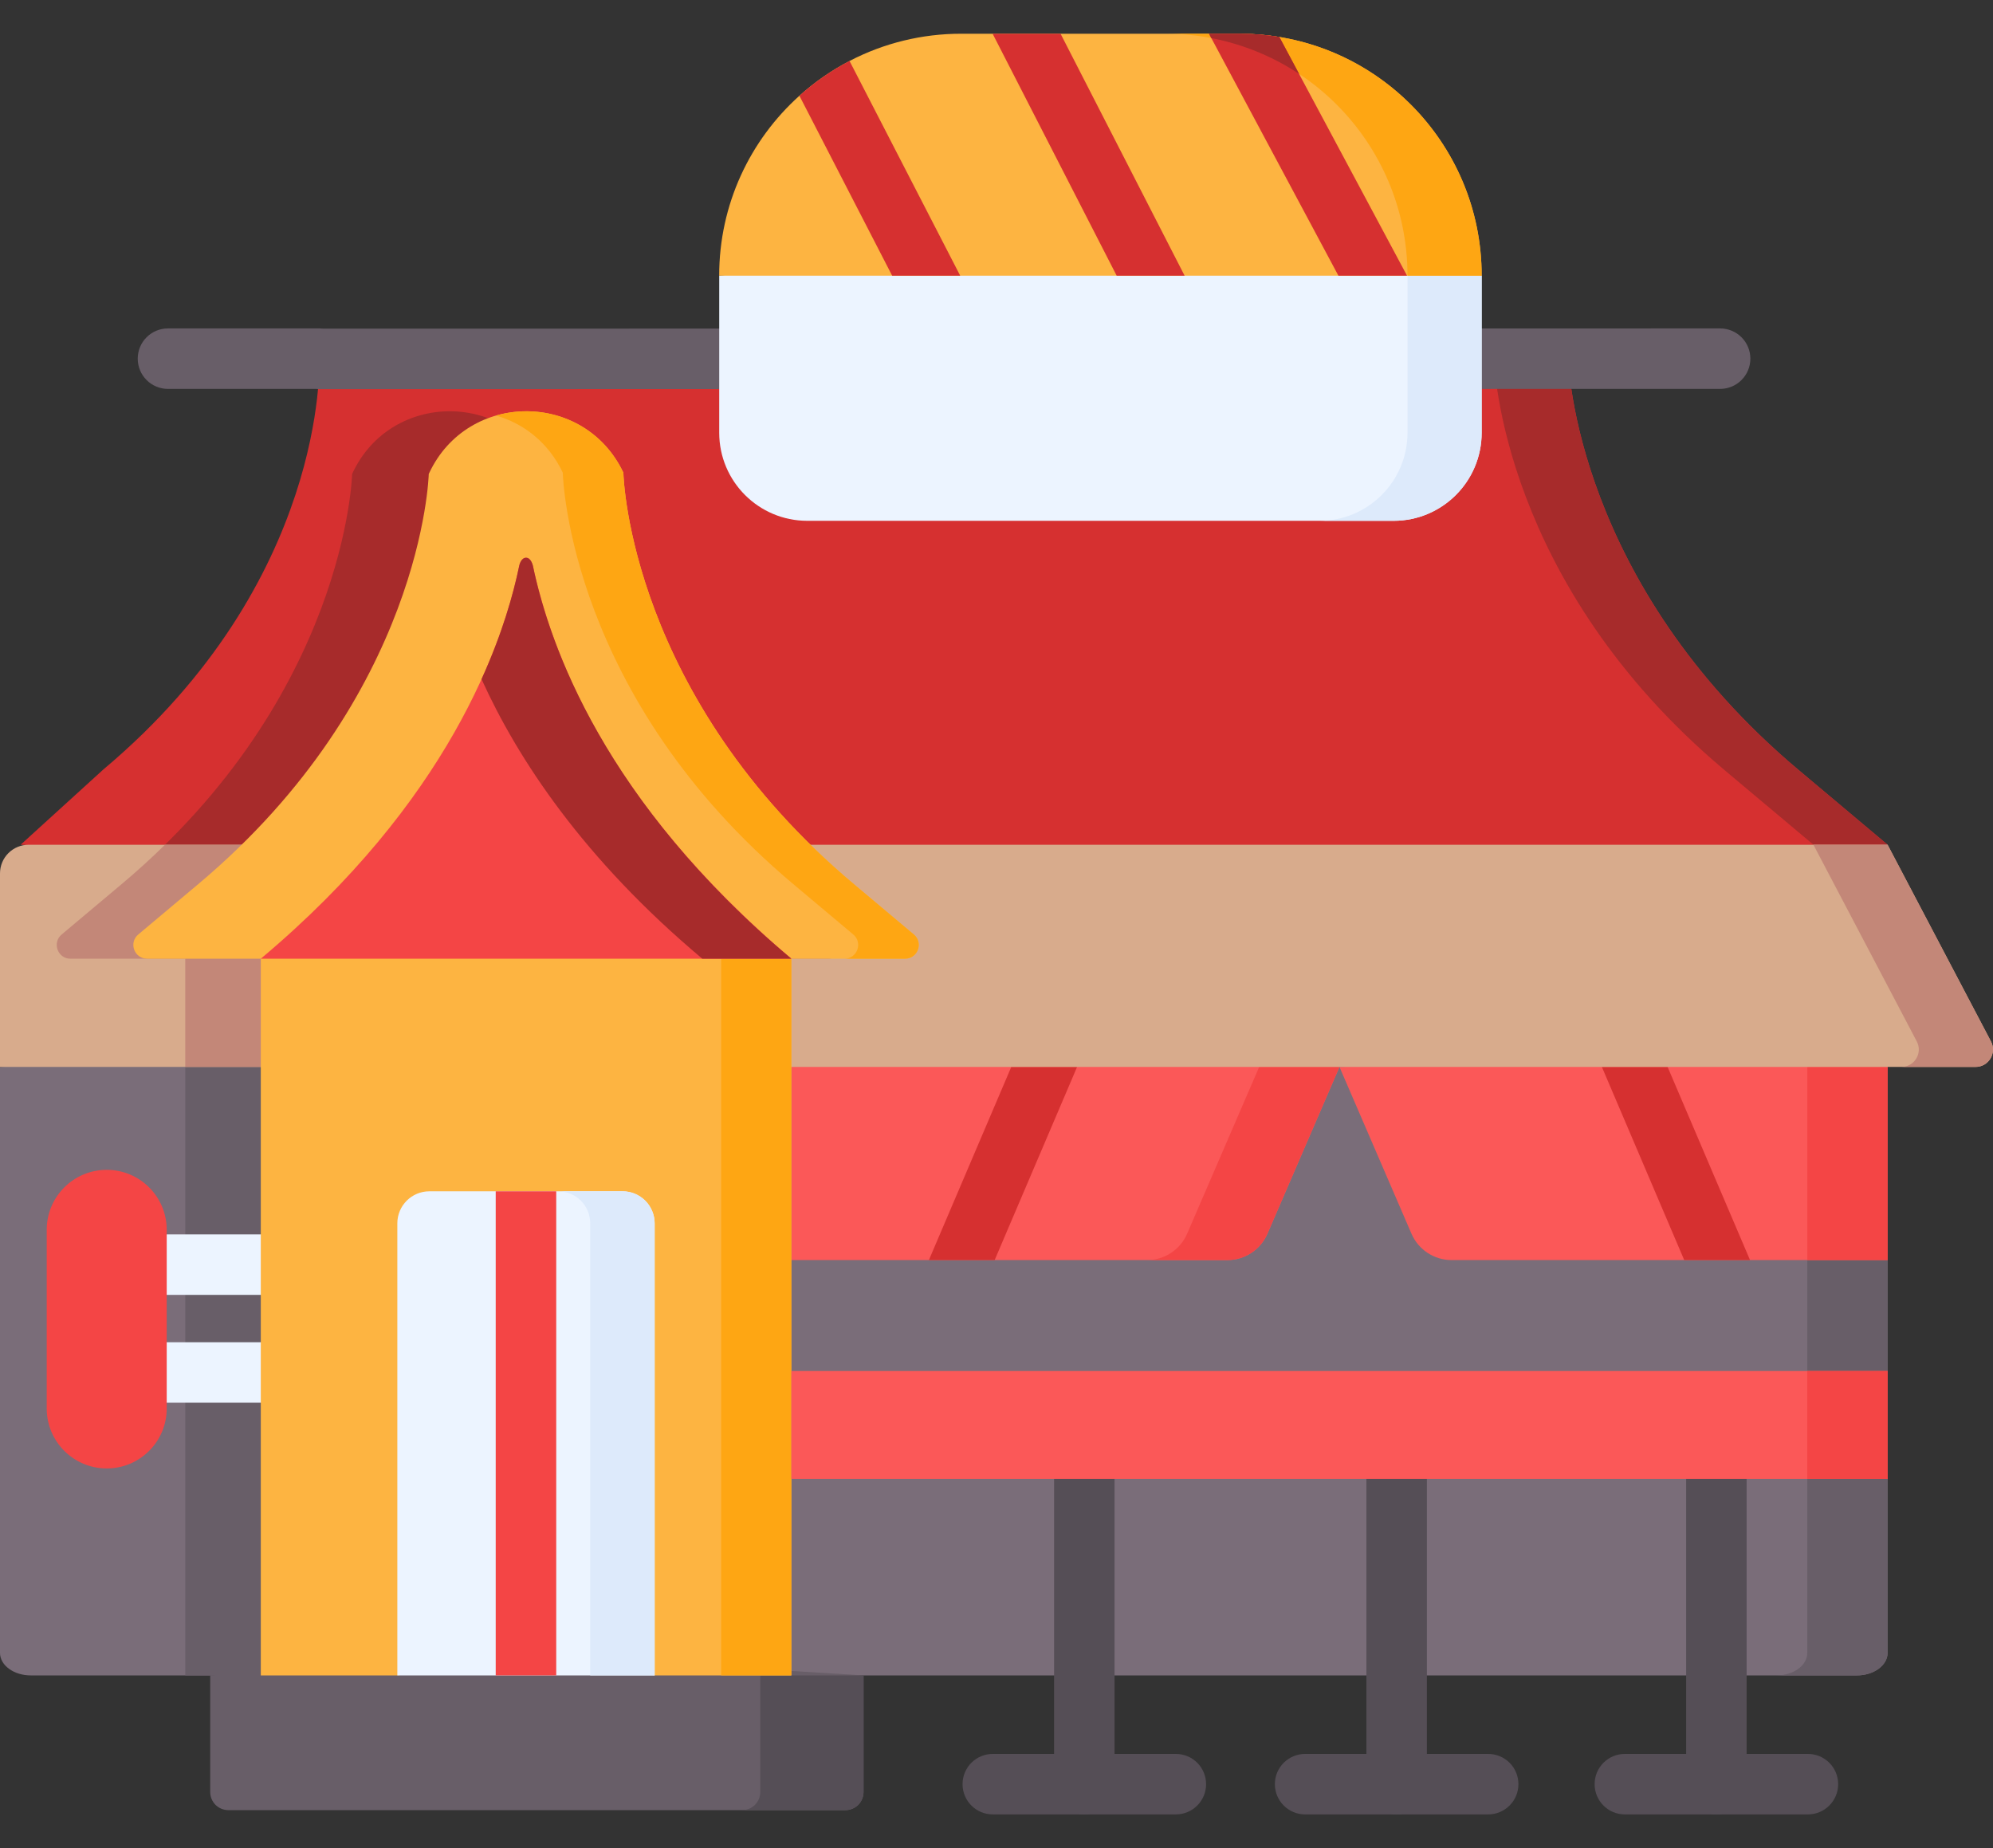
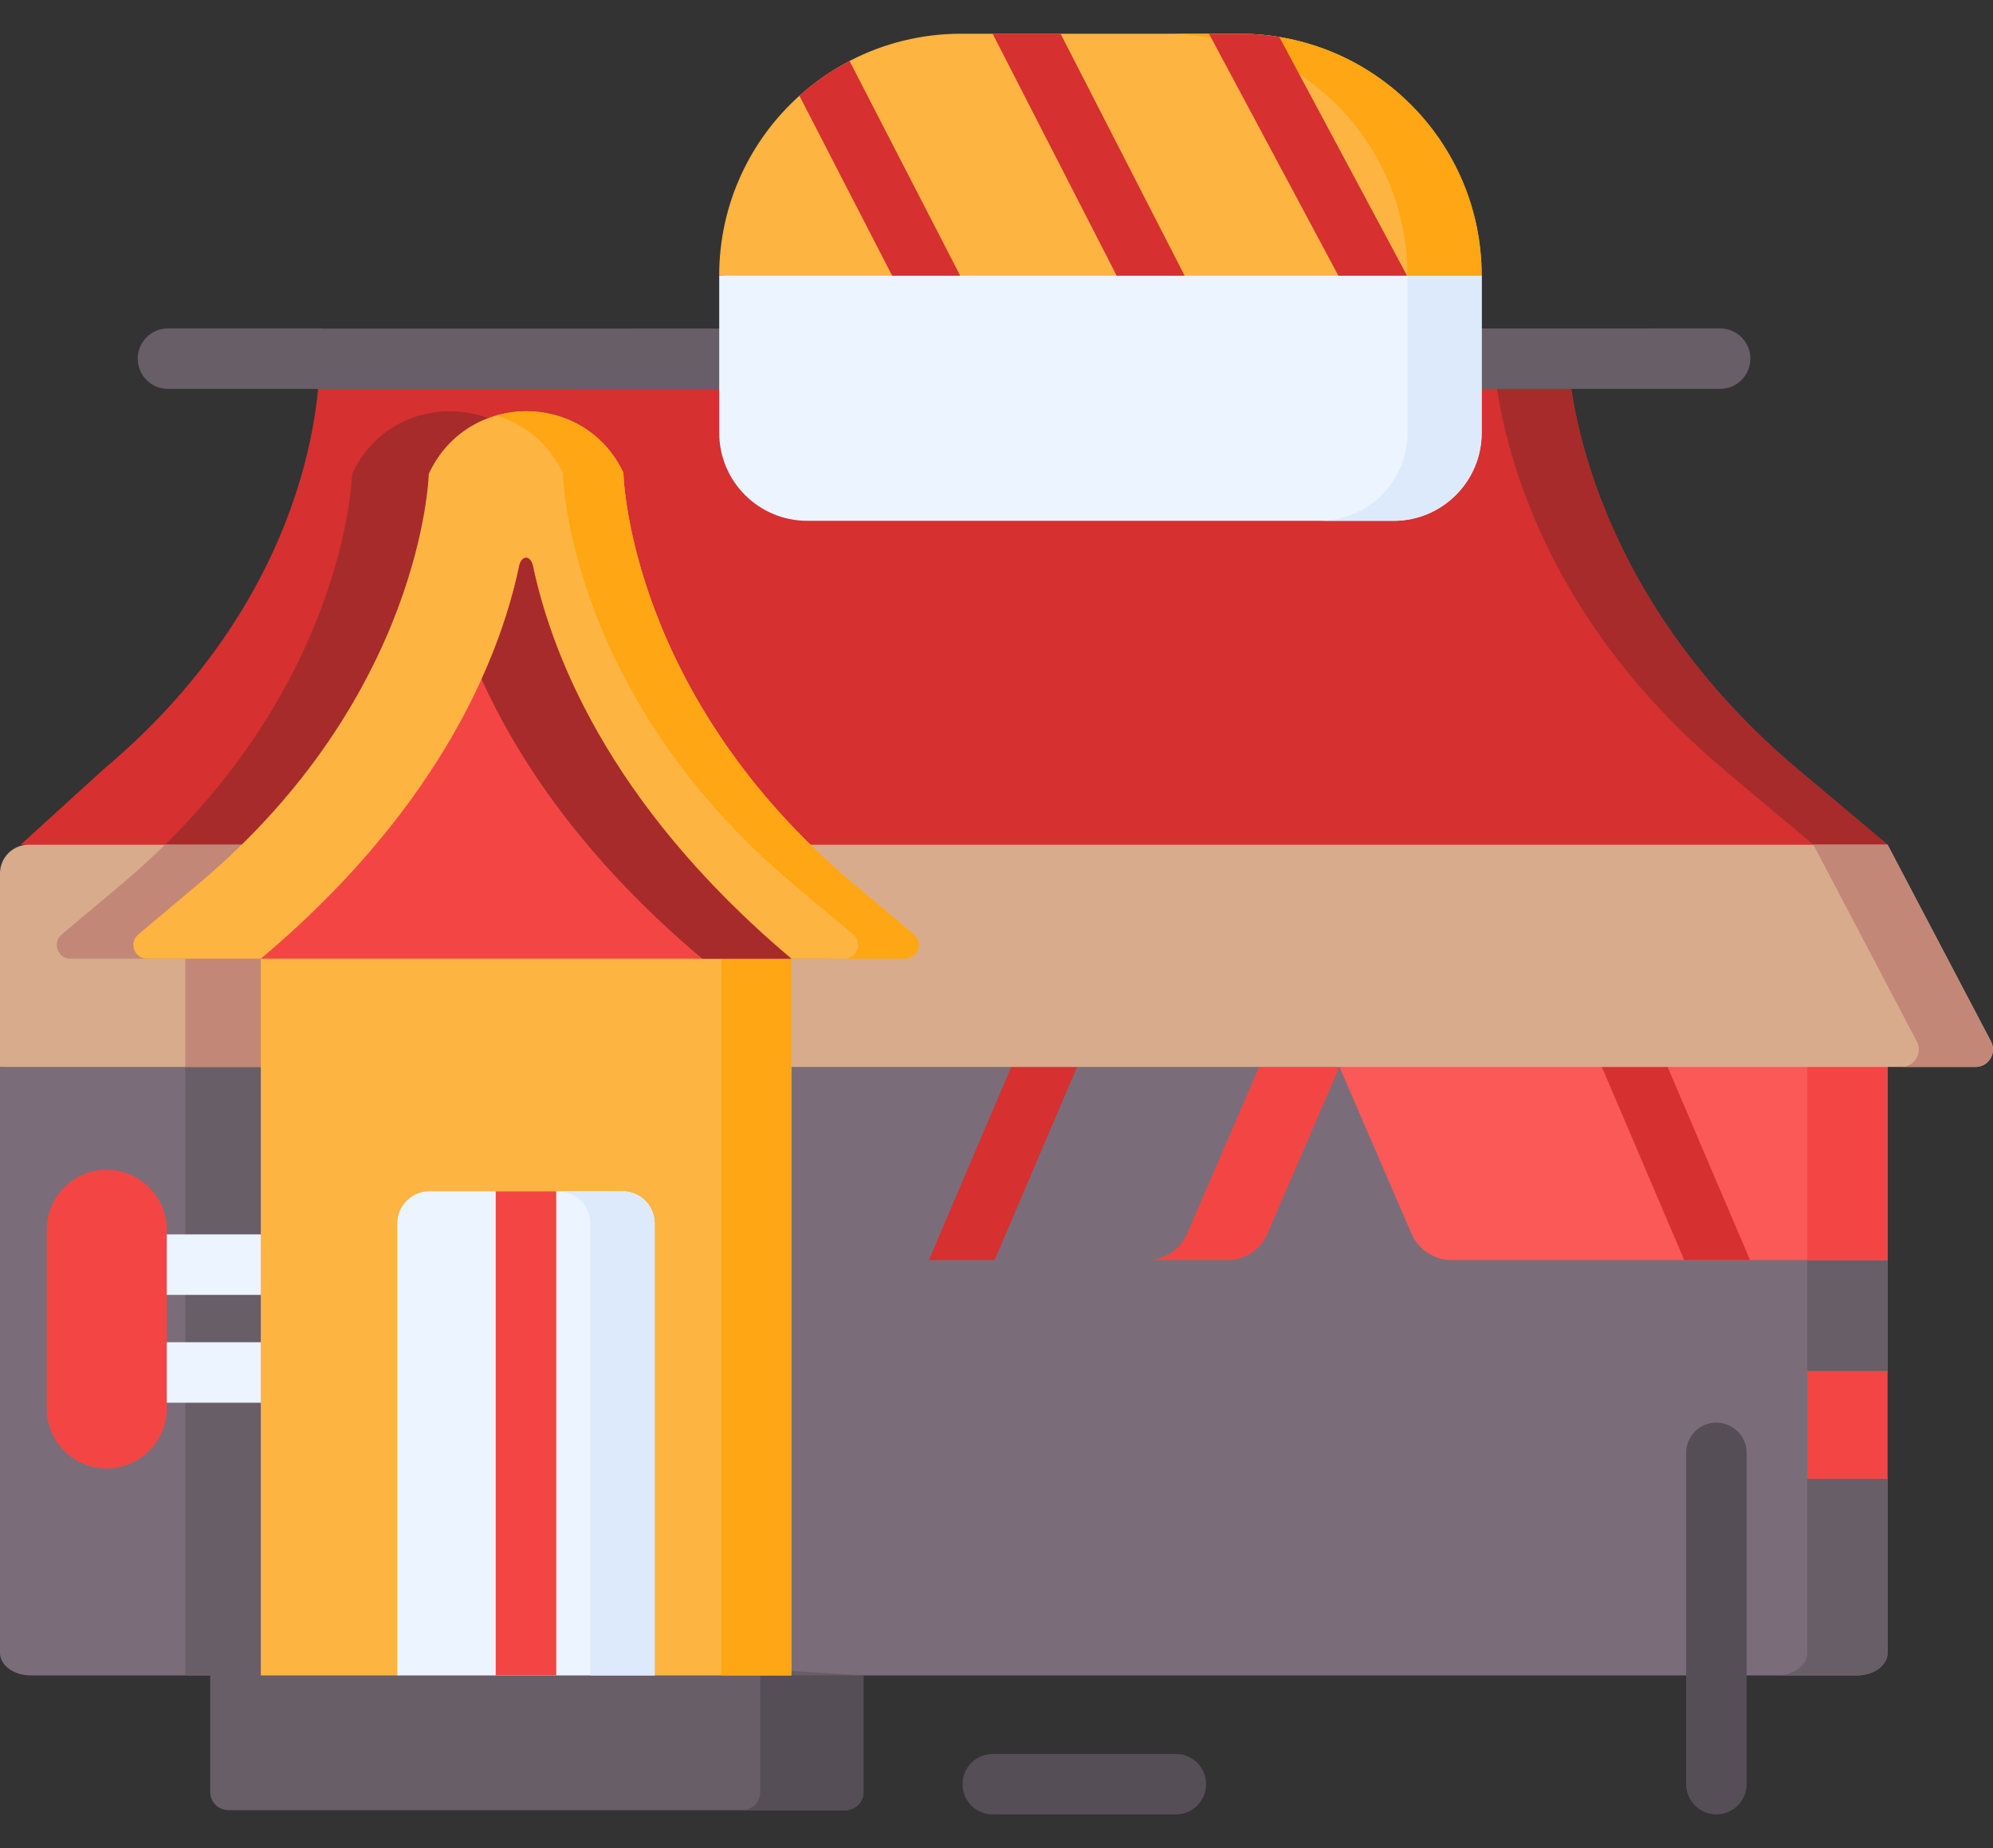
<svg xmlns="http://www.w3.org/2000/svg" width="55" height="51" viewBox="0 0 55 51" fill="none">
  <rect x="0" y="0" width="55" height="51" fill="#333333" stroke="none" />
  <g id="icon">
    <path id="Vector" d="M8.825 9.904L8.811 9.934C8.811 9.983 9.043 16.035 2.855 21.231L0.57 23.31L27.657 24.883L52.09 23.31L49.641 21.253C43.493 16.091 43.285 10.104 43.279 9.897L8.825 9.904Z" fill="#D63030" />
    <path id="Vector_2" d="M22.861 26.455C23.215 26.455 23.375 26.014 23.105 25.787L21.45 24.398C15.303 19.236 15.094 13.249 15.089 13.043C14.017 10.781 10.797 10.785 9.731 13.05L9.717 13.08C9.717 13.129 9.544 19.202 3.355 24.398L1.701 25.787C1.431 26.014 1.591 26.455 1.945 26.455H22.861ZM49.641 21.253C43.493 16.091 43.285 10.104 43.279 9.897L41.232 9.898C41.238 10.109 41.449 16.093 47.594 21.253L50.044 23.31H52.09L49.641 21.253Z" fill="#A72B2B" />
    <path id="Vector_3" d="M47.469 9.063L8.924 9.069C8.892 9.065 8.859 9.063 8.826 9.063H4.636C4.174 9.063 3.801 9.436 3.801 9.897C3.801 10.358 4.174 10.732 4.636 10.732H8.727C8.76 10.736 8.792 10.738 8.826 10.738L43.279 10.732H47.469C47.93 10.732 48.304 10.358 48.304 9.897C48.304 9.436 47.93 9.063 47.469 9.063Z" fill="#685E68" />
    <path id="Vector_4" d="M49.575 29.322L52.091 34.772V37.838L51.578 39.321L52.091 40.809V45.612C52.091 45.955 51.711 46.233 51.243 46.233H0.848C0.38 46.233 0 45.955 0 45.612V29.442L27.393 28.268L49.575 29.322Z" fill="#7A6D79" />
-     <path id="Vector_5" d="M36.965 29.442L34.977 34.045C34.883 34.261 34.728 34.445 34.532 34.574C34.335 34.703 34.105 34.772 33.869 34.772H21.838V28.96L36.965 29.442Z" fill="#FB5858" />
    <path id="Vector_6" d="M34.749 29.442L32.761 34.044C32.668 34.26 32.513 34.444 32.317 34.574C32.12 34.703 31.89 34.772 31.655 34.772H33.87C34.351 34.772 34.786 34.486 34.976 34.044L36.964 29.442H34.749Z" fill="#F44545" />
    <path id="Vector_7" d="M5.113 26.455H19.902V46.233H5.113V26.455ZM49.875 29.442V45.612C49.875 45.955 49.496 46.233 49.027 46.233H51.242C51.711 46.233 52.091 45.955 52.091 45.612V40.809L51.578 39.321L52.091 37.833L52.091 34.772L49.875 29.442Z" fill="#685E68" />
    <path id="Vector_8" d="M29.724 29.442L27.449 34.772H25.634L27.908 29.442H29.724Z" fill="#D63030" />
    <path id="Vector_9" d="M52.091 28.96V34.772H40.059C39.578 34.772 39.143 34.486 38.952 34.045L36.965 29.442L52.091 28.96Z" fill="#FB5858" />
    <path id="Vector_10" d="M49.876 29.442H52.091V34.772H49.876V29.442Z" fill="#F44545" />
    <path id="Vector_11" d="M48.295 34.772H46.479L44.206 29.442H46.02L48.295 34.772Z" fill="#D63030" />
    <path id="Vector_12" d="M54.519 29.442H0V24.101C0 23.892 0.083 23.69 0.232 23.542C0.38 23.394 0.581 23.311 0.791 23.311H52.091L54.944 28.738C55.112 29.059 54.88 29.442 54.519 29.442Z" fill="#D8AB8C" />
    <g id="Group">
      <path id="Vector_13" d="M22.861 26.456H1.944C1.592 26.456 1.431 26.014 1.702 25.787L3.356 24.398C3.783 24.04 4.181 23.677 4.553 23.311H20.253C20.624 23.677 21.023 24.04 21.45 24.398L23.105 25.787C23.375 26.014 23.214 26.456 22.861 26.456ZM5.113 26.456H19.902V29.442H5.113V26.456ZM54.944 28.739L52.091 23.31H50.044L52.897 28.739C53.065 29.058 52.833 29.442 52.472 29.442H54.519C54.88 29.442 55.112 29.058 54.944 28.739Z" fill="#C38778" />
    </g>
    <path id="Vector_14" d="M23.83 46.233L14.816 45.679L5.801 46.233V49.451C5.801 49.516 5.814 49.581 5.839 49.642C5.864 49.703 5.901 49.758 5.947 49.805C5.994 49.851 6.049 49.888 6.11 49.913C6.171 49.938 6.236 49.951 6.301 49.951H23.33C23.462 49.951 23.59 49.898 23.684 49.805C23.778 49.711 23.83 49.583 23.83 49.451V46.233H23.83Z" fill="#685E68" />
    <path id="Vector_15" d="M20.981 46.233V49.451C20.981 49.583 20.929 49.711 20.835 49.805C20.741 49.898 20.613 49.951 20.481 49.951H23.329C23.462 49.951 23.59 49.898 23.684 49.805C23.777 49.711 23.83 49.583 23.83 49.451V46.233H20.981Z" fill="#554E56" />
    <path id="Vector_16" d="M7.859 35.733H4.267C3.806 35.733 3.432 35.359 3.432 34.898C3.432 34.437 3.806 34.063 4.267 34.063H7.859C8.32 34.063 8.694 34.437 8.694 34.898C8.694 35.359 8.32 35.733 7.859 35.733ZM7.859 38.708H4.267C3.806 38.708 3.432 38.335 3.432 37.874C3.432 37.413 3.806 37.039 4.267 37.039H7.859C8.32 37.039 8.694 37.413 8.694 37.874C8.694 38.335 8.32 38.708 7.859 38.708Z" fill="#ECF4FF" />
    <path id="Vector_17" d="M21.838 46.233L18.065 46.233L14.815 45.679L10.965 46.233L7.197 46.233V26.455L14.714 24.883L21.838 26.455V46.233Z" fill="#FDB441" />
    <path id="Vector_18" d="M19.902 26.455H21.838V46.233H19.902V26.455Z" fill="#FEA613" />
    <path id="Vector_19" d="M18.066 33.758V46.233H10.965V33.758C10.965 33.27 11.361 32.874 11.85 32.874H17.182C17.416 32.874 17.641 32.967 17.807 33.133C17.972 33.299 18.066 33.523 18.066 33.758Z" fill="#ECF4FF" />
    <path id="Vector_20" d="M17.181 32.874H15.404C15.639 32.874 15.864 32.967 16.03 33.133C16.195 33.299 16.288 33.524 16.288 33.758V46.233H18.066V33.758C18.066 33.642 18.043 33.527 17.998 33.42C17.954 33.312 17.889 33.215 17.807 33.133C17.724 33.051 17.627 32.986 17.52 32.941C17.413 32.897 17.297 32.874 17.181 32.874Z" fill="#DDEAFB" />
    <path id="Vector_21" d="M24.976 26.455C25.329 26.455 25.49 26.014 25.219 25.787L23.565 24.398C17.417 19.236 17.209 13.249 17.203 13.043C16.132 10.781 12.912 10.785 11.846 13.05L11.832 13.08C11.832 13.129 11.659 19.202 5.47 24.398L3.816 25.787C3.545 26.014 3.706 26.455 4.059 26.455H24.976Z" fill="#FDB441" />
    <path id="Vector_22" d="M25.219 25.787L23.565 24.398C17.417 19.236 17.209 13.249 17.203 13.043C16.527 11.616 14.996 11.091 13.69 11.467C14.452 11.686 15.137 12.211 15.531 13.043C15.537 13.249 15.745 19.236 21.893 24.398L23.547 25.787C23.818 26.014 23.657 26.456 23.304 26.456H24.976C25.329 26.455 25.49 26.014 25.219 25.787Z" fill="#FEA613" />
    <path id="Vector_23" d="M47.367 50.069C47.145 50.069 46.933 49.981 46.776 49.824C46.62 49.668 46.532 49.456 46.532 49.234V40.092C46.532 39.631 46.905 39.258 47.367 39.258C47.828 39.258 48.201 39.631 48.201 40.092V49.234C48.201 49.456 48.113 49.668 47.957 49.824C47.8 49.981 47.588 50.069 47.367 50.069Z" fill="#554E56" />
-     <path id="Vector_24" d="M49.892 50.069H44.84C44.379 50.069 44.006 49.695 44.006 49.234C44.006 48.773 44.379 48.4 44.84 48.4H49.892C50.353 48.4 50.727 48.773 50.727 49.234C50.727 49.695 50.353 50.069 49.892 50.069ZM38.543 50.069C38.321 50.069 38.109 49.981 37.953 49.824C37.796 49.668 37.708 49.456 37.708 49.234V40.092C37.708 39.631 38.082 39.258 38.543 39.258C39.004 39.258 39.377 39.631 39.377 40.092V49.234C39.377 49.456 39.289 49.668 39.133 49.824C38.976 49.981 38.764 50.069 38.543 50.069Z" fill="#554E56" />
-     <path id="Vector_25" d="M41.069 50.069H36.017C35.556 50.069 35.182 49.695 35.182 49.234C35.182 48.773 35.556 48.4 36.017 48.4H41.069C41.29 48.4 41.502 48.487 41.659 48.644C41.816 48.8 41.903 49.013 41.903 49.234C41.903 49.456 41.816 49.668 41.659 49.824C41.502 49.981 41.29 50.069 41.069 50.069ZM29.923 50.069C29.702 50.069 29.49 49.981 29.333 49.824C29.177 49.668 29.089 49.456 29.089 49.234V40.092C29.089 39.631 29.462 39.258 29.923 39.258C30.384 39.258 30.758 39.631 30.758 40.092V49.234C30.758 49.456 30.67 49.668 30.514 49.824C30.357 49.981 30.145 50.069 29.923 50.069Z" fill="#554E56" />
    <path id="Vector_26" d="M32.45 50.069H27.398C26.936 50.069 26.563 49.695 26.563 49.234C26.563 48.773 26.936 48.4 27.398 48.4H32.45C32.671 48.4 32.883 48.487 33.04 48.644C33.196 48.8 33.284 49.013 33.284 49.234C33.284 49.456 33.196 49.668 33.04 49.824C32.883 49.981 32.671 50.069 32.45 50.069Z" fill="#554E56" />
    <path id="Vector_27" d="M21.416 26.093C18.41 23.438 15.736 20.047 14.749 15.813C14.735 15.749 14.721 15.686 14.709 15.625L14.709 15.624C14.709 15.624 14.663 15.391 14.518 15.391C14.388 15.391 14.34 15.565 14.331 15.603C13.884 17.781 12.364 22.118 7.198 26.455H21.838L21.837 26.454C21.695 26.335 21.555 26.215 21.416 26.093Z" fill="#F44545" />
    <path id="Vector_28" d="M14.709 15.624C15.162 17.808 16.689 22.132 21.838 26.455H19.38C16.097 23.699 14.287 20.944 13.289 18.742C13.86 17.483 14.165 16.405 14.329 15.612C14.329 15.612 14.372 15.391 14.518 15.391C14.663 15.391 14.709 15.624 14.709 15.624Z" fill="#A72B2B" />
-     <path id="Vector_29" d="M21.838 37.833H52.091V40.809H21.838V37.833Z" fill="#FB5858" />
    <path id="Vector_30" d="M49.875 37.833H52.091V40.809H49.875V37.833ZM13.68 32.874H15.35V46.233H13.68V32.874Z" fill="#F44545" />
    <path id="Vector_31" d="M38.458 14.372H22.279C20.936 14.372 19.848 13.284 19.848 11.941V7.606L31.077 6.509L40.889 7.606V11.941C40.889 13.284 39.801 14.372 38.458 14.372Z" fill="#ECF4FF" />
    <path id="Vector_32" d="M38.842 7.05V11.941C38.842 13.284 37.754 14.372 36.411 14.372H38.458C39.801 14.372 40.889 13.284 40.889 11.941V7.606L38.842 7.05Z" fill="#DDEAFB" />
    <path id="Vector_33" d="M40.889 7.607H19.847C19.847 5.635 20.702 3.863 22.061 2.642C22.48 2.265 22.945 1.942 23.445 1.682C24.395 1.187 25.451 0.93 26.523 0.931H34.215C34.586 0.931 34.95 0.961 35.305 1.02C36.711 1.251 37.97 1.922 38.934 2.887C40.142 4.094 40.889 5.764 40.889 7.607Z" fill="#FDB441" />
    <path id="Vector_34" d="M34.214 0.931H32.167C35.854 0.931 38.842 3.92 38.842 7.606H40.889C40.889 3.92 37.901 0.931 34.214 0.931Z" fill="#FEA613" />
    <path id="Vector_35" d="M26.498 7.607H24.62L22.061 2.642C22.48 2.265 22.945 1.942 23.444 1.682L26.498 7.607ZM32.691 7.607H30.816L27.393 0.931H29.268L32.691 7.607ZM38.829 7.607H36.935L33.429 1.052L33.364 0.931H34.215C34.586 0.931 34.95 0.961 35.305 1.02L35.306 1.021L35.85 2.04L38.829 7.607Z" fill="#D63030" />
-     <path id="Vector_36" d="M35.851 2.04C35.117 1.553 34.294 1.218 33.429 1.052L33.364 0.931H34.215C34.586 0.931 34.95 0.961 35.305 1.02L35.306 1.021L35.851 2.04Z" fill="#A72B2B" />
    <path id="Vector_37" d="M2.945 40.522C3.859 40.522 4.601 39.781 4.601 38.866V33.938C4.601 33.023 3.86 32.282 2.945 32.282C2.03 32.282 1.289 33.023 1.289 33.938V38.866C1.289 39.781 2.03 40.522 2.945 40.522Z" fill="#F44545" />
  </g>
</svg>